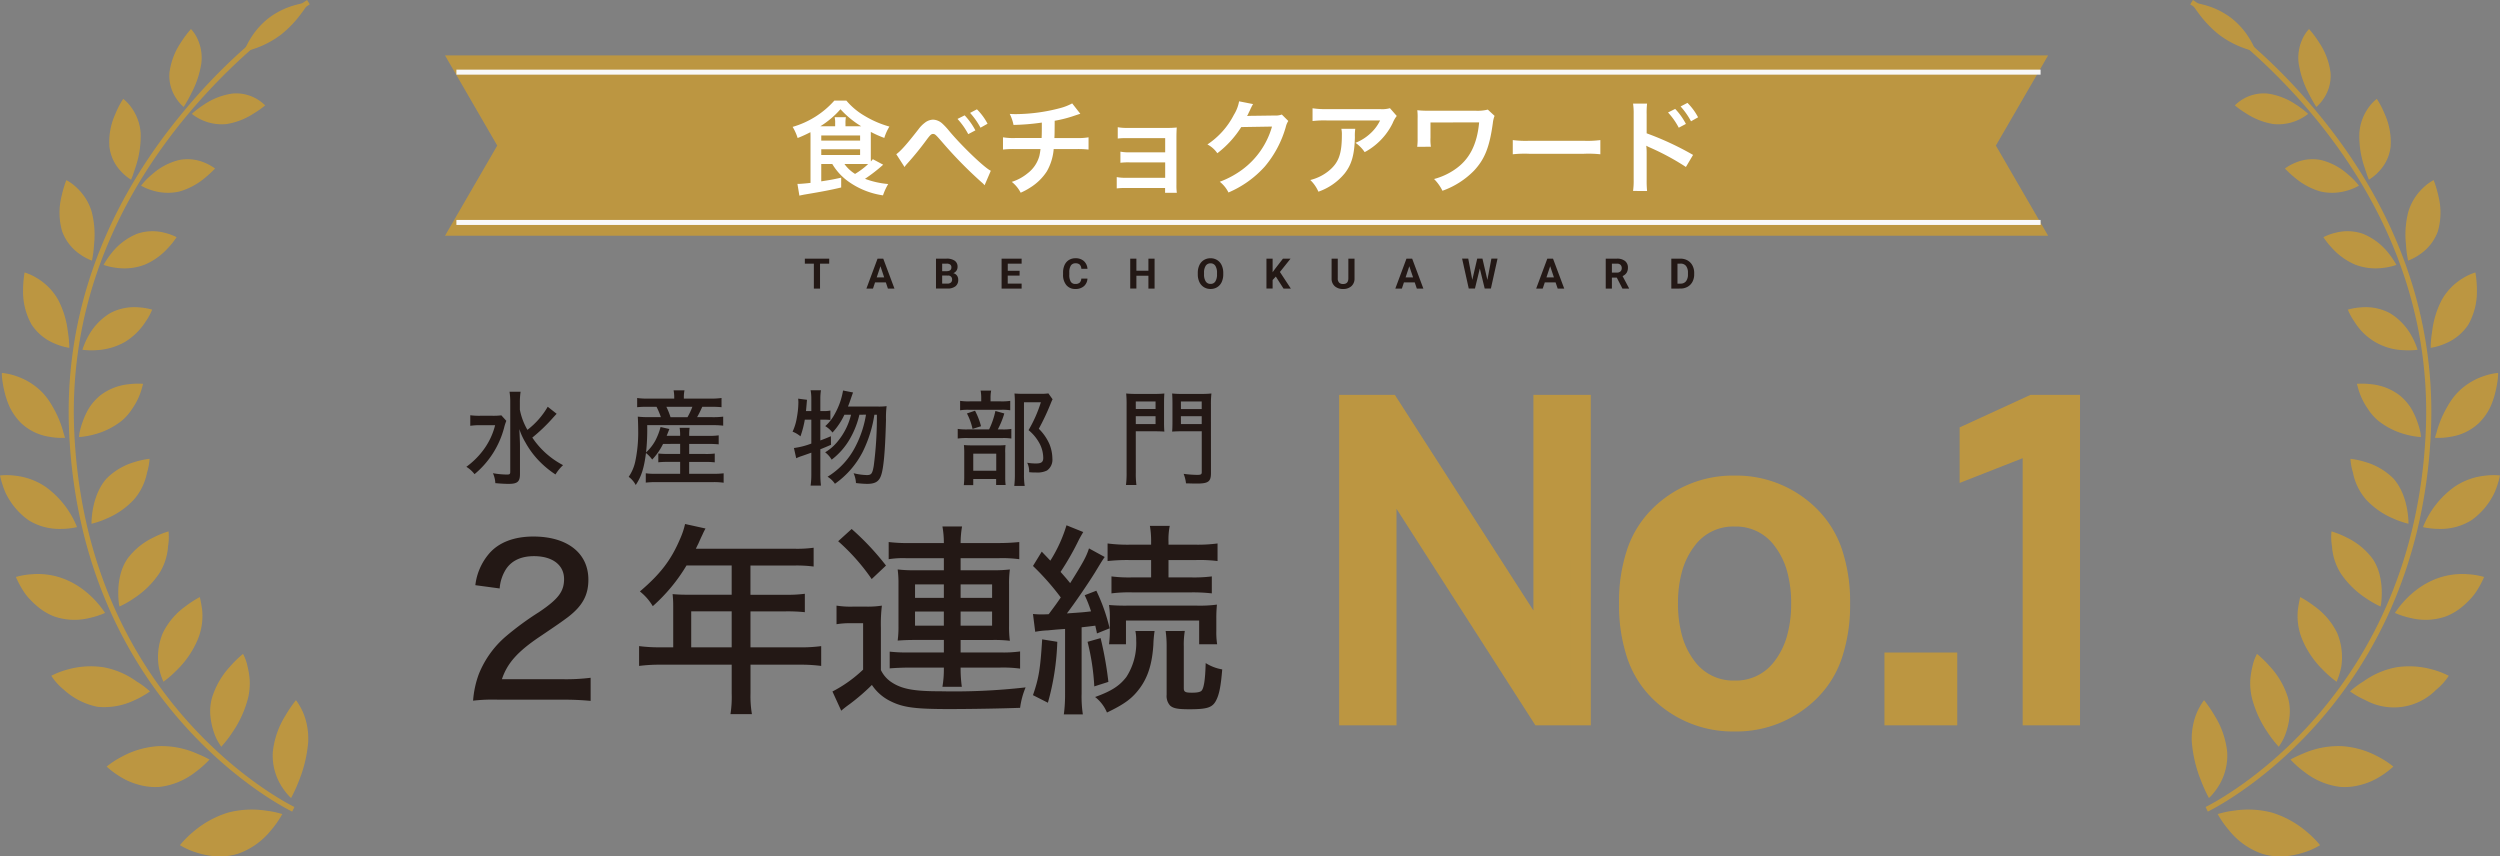
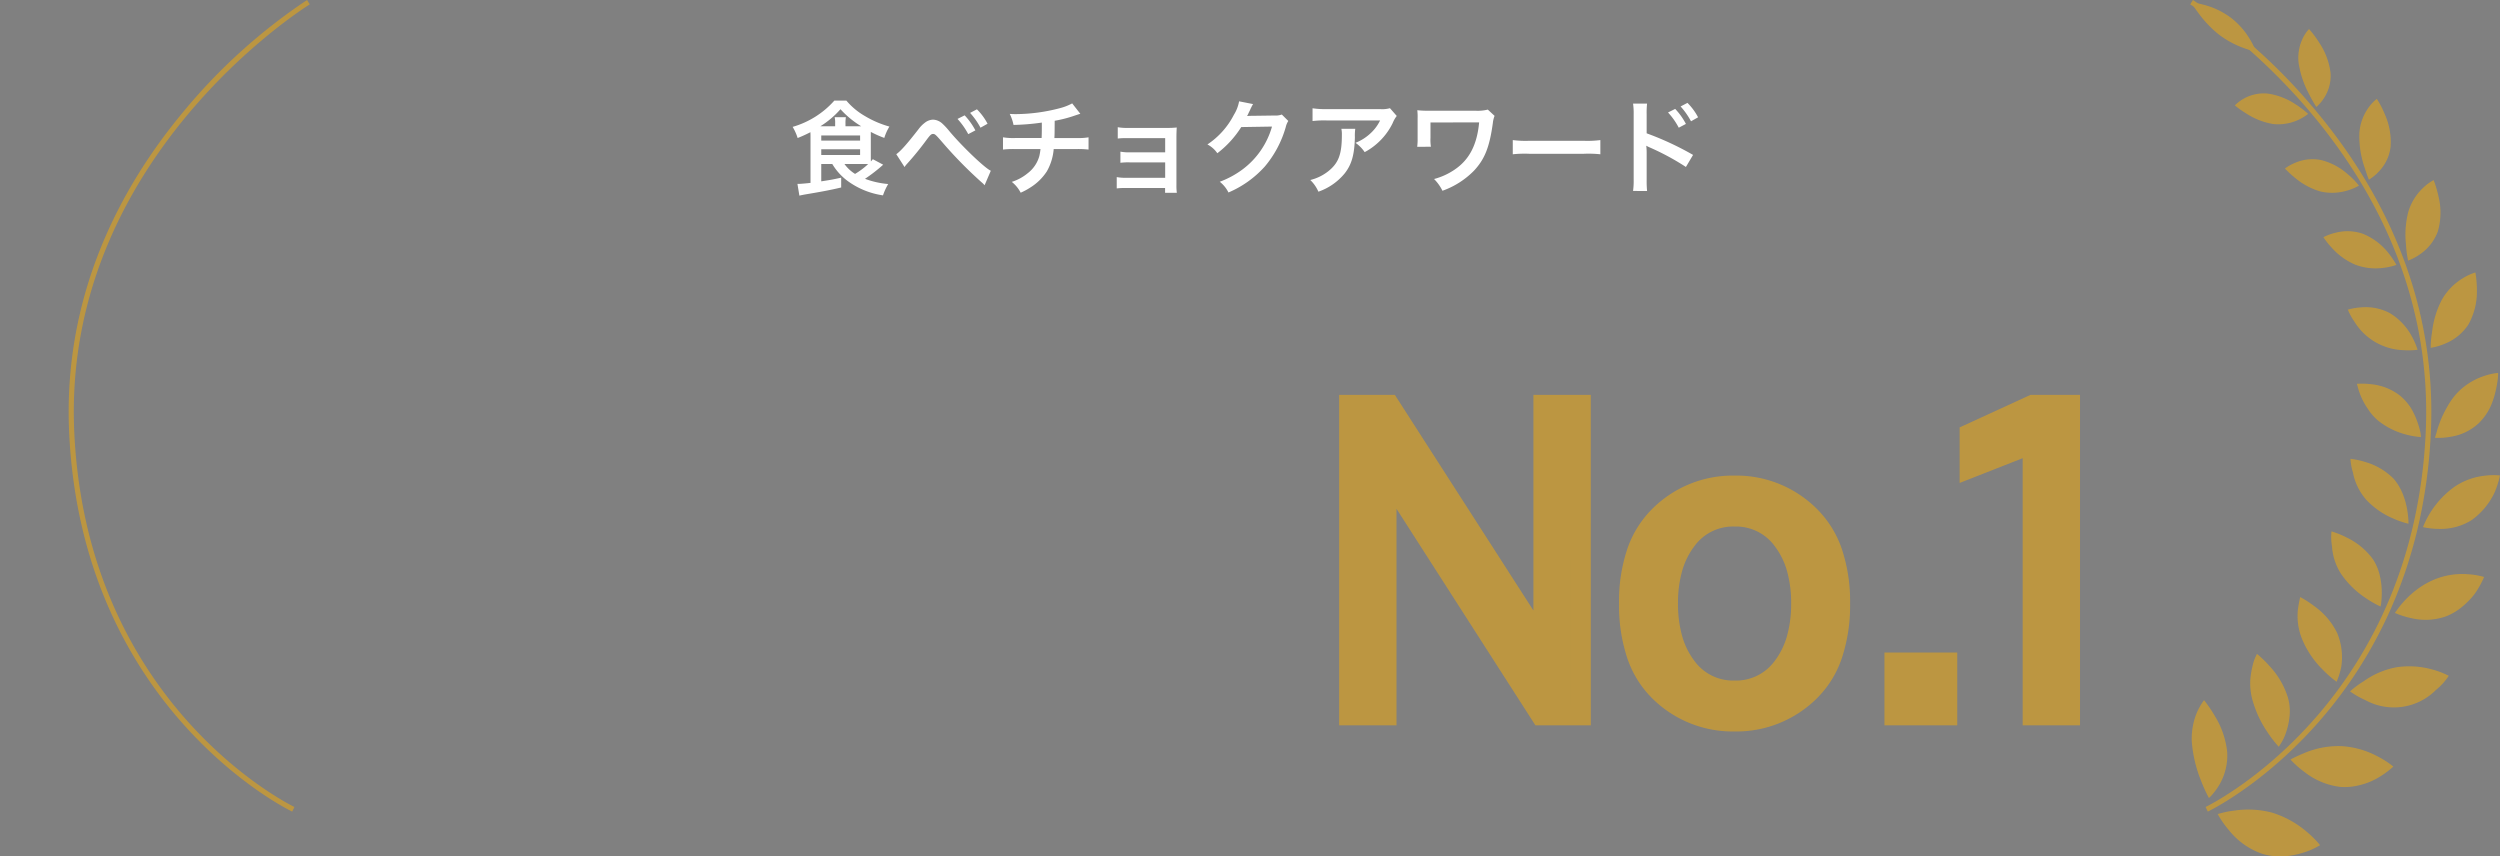
<svg xmlns="http://www.w3.org/2000/svg" width="499.032" height="170.944">
  <rect width="100%" height="100%" fill="#808080" stroke="none" />
  <g fill="#bc9641">
-     <path d="M35.917 168.701a19.8 19.8 0 012.7-2.7 19.427 19.427 0 016.923-3.8 18.722 18.722 0 017.459-.4 19.435 19.435 0 012.425.439l.928.25a19.506 19.506 0 01-2.253 3.24 14.661 14.661 0 01-6.595 4.686 12.48 12.48 0 01-4.279.524 16.033 16.033 0 01-3.725-.675 14.48 14.48 0 01-2.619-1.03c-.616-.312-.967-.534-.967-.534M59.077 139.757a26.09 26.09 0 00-2.143 3.149 17.058 17.058 0 00-2.479 7.215 11.574 11.574 0 001.665 6.7 13.573 13.573 0 001.359 1.839 5.545 5.545 0 00.626.63 30.231 30.231 0 001.625-3.584 26.283 26.283 0 001.786-7.564 13.52 13.52 0 00-.274-3.524 12.438 12.438 0 00-.842-2.621 13.415 13.415 0 00-1.323-2.24M21.289 153.018a18.041 18.041 0 013.051-1.986 17.508 17.508 0 017.245-2.09 17.489 17.489 0 017.191 1.259c.9.379 1.681.707 2.213.973s.828.449.828.449a19.9 19.9 0 01-2.817 2.5 14.358 14.358 0 01-7.129 2.953 12.125 12.125 0 01-4.1-.413 13.471 13.471 0 01-3.407-1.4 18.086 18.086 0 01-3.079-2.247M48.506 130.525a22.978 22.978 0 00-2.594 2.531 16.119 16.119 0 00-3.637 6.381 10.017 10.017 0 00-.254 3.683 14.107 14.107 0 00.691 3.1 9.858 9.858 0 00.969 2.088c.288.485.487.755.487.755a24.045 24.045 0 002.292-2.978 21.5 21.5 0 003.075-6.827 12.73 12.73 0 00.31-3.51 16.992 16.992 0 00-.431-2.729 9.511 9.511 0 00-.908-2.5M10.234 134.896a16.383 16.383 0 013.218-1.243 17.1 17.1 0 017.247-.455 16.353 16.353 0 016.553 2.816 16.95 16.95 0 012.686 2 18.047 18.047 0 01-3.117 1.77 13.886 13.886 0 01-7.328 1.307 13.964 13.964 0 01-6.732-3.4 11.96 11.96 0 01-2.523-2.8M39.882 119.181a20.976 20.976 0 00-2.9 1.881 14.148 14.148 0 00-4.5 5.34 12.564 12.564 0 00-.8 6.661 13.987 13.987 0 00.938 3.025 21.564 21.564 0 002.7-2.348 18.642 18.642 0 004.052-5.852 12.305 12.305 0 00.983-6.09 24.782 24.782 0 00-.473-2.617M3.174 115.168a14.906 14.906 0 013.23-.542 14.552 14.552 0 016.762 1.081 15.984 15.984 0 013.311 1.889 18.433 18.433 0 012.453 2.183 18.722 18.722 0 011.512 1.814c.332.473.54.753.54.753a16.477 16.477 0 01-3.247 1.04 12.345 12.345 0 01-6.984-.36 11.81 11.81 0 01-3.353-2.034 16.5 16.5 0 01-1.353-1.283 10.749 10.749 0 01-1.1-1.315 18.755 18.755 0 01-1.772-3.226M33.637 106.07a18.389 18.389 0 00-3.032 1.227 13.983 13.983 0 00-5.218 4.305 10.065 10.065 0 00-1.373 3.206 14.527 14.527 0 00-.4 3.069 17.03 17.03 0 00.087 2.3 4.581 4.581 0 00.151.89 19.346 19.346 0 002.946-1.683 17.88 17.88 0 004.95-4.861 11.539 11.539 0 001.375-3.049 11.884 11.884 0 00.306-1.4c.081-.451.085-.858.149-1.269a11.059 11.059 0 00.064-2.733M0 94.91a13.494 13.494 0 013.091.054 13.266 13.266 0 016.1 2.28 18.23 18.23 0 016.184 7.976 14.652 14.652 0 01-3.188.354 11.644 11.644 0 01-6.458-1.712 14.212 14.212 0 01-4.644-5.544A18.7 18.7 0 010 94.91M29.853 91.583a16.194 16.194 0 00-3.025.656 13 13 0 00-5.572 3.3c-3.117 3.522-2.988 9.011-2.988 9.011a17.419 17.419 0 003.059-1.057 15.829 15.829 0 005.421-3.789 11.568 11.568 0 002.6-5.354 12.443 12.443 0 00.507-2.763M.368 74.444a11.8 11.8 0 012.845.624 13.181 13.181 0 015.348 3.385 14.245 14.245 0 012.055 2.923 19.621 19.621 0 011.379 2.9 21.172 21.172 0 01.715 2.231c.183.554.266.89.266.89a13.655 13.655 0 01-3.049-.2 10.559 10.559 0 01-5.781-2.809 11.748 11.748 0 01-2.171-3.053 16.788 16.788 0 01-1.107-3.259 22.182 22.182 0 01-.453-2.589 10.331 10.331 0 01-.046-1.043M28.564 76.619a14.479 14.479 0 00-2.916.087 11.043 11.043 0 00-5.614 2.211 10.7 10.7 0 00-2.253 2.523 15.167 15.167 0 00-1.279 2.735 17.671 17.671 0 00-.628 2.178c-.081.552-.1.886-.1.886a15.111 15.111 0 002.984-.509 14.783 14.783 0 005.593-2.787 10.575 10.575 0 002.071-2.39 13.708 13.708 0 001.309-2.37 12.9 12.9 0 00.628-1.826l.205-.733M4.903 54.386a10.7 10.7 0 012.5 1.146 11.837 11.837 0 014.2 4.3 18.229 18.229 0 011.939 6.347 22.6 22.6 0 01.294 3.254 11.784 11.784 0 01-2.751-.785A10.119 10.119 0 016.3 64.774 13.365 13.365 0 014.606 58a21.671 21.671 0 01.3-3.611M30.369 61.806a12.614 12.614 0 00-2.682-.455 10.336 10.336 0 00-5.637 1.12 12.024 12.024 0 00-4.341 4.474 15.375 15.375 0 00-1.263 2.87 13.661 13.661 0 002.862.079 12.839 12.839 0 005.671-1.66 12.944 12.944 0 004.1-4.048 12.423 12.423 0 001.295-2.38M13.257 35.958a9.338 9.338 0 012.062 1.512 10.777 10.777 0 013 4.851 18.355 18.355 0 01.453 6.484 21.359 21.359 0 01-.419 3.22 10.4 10.4 0 01-2.371-1.262 9.431 9.431 0 01-3.586-4.609 13.492 13.492 0 01-.153-6.8 23.661 23.661 0 01.661-2.452 8.369 8.369 0 01.352-.948M35.252 47.345a10.973 10.973 0 00-2.4-.88 9.448 9.448 0 00-5.446.188 12.38 12.38 0 00-4.96 3.643 17.863 17.863 0 00-1.774 2.578 11.81 11.81 0 002.618.594 11.428 11.428 0 005.576-.626 13.2 13.2 0 004.662-3.329 15.39 15.39 0 001.273-1.524l.453-.642M24.594 19.736a8.2 8.2 0 011.639 1.73 9.873 9.873 0 011.841 5.042 19.011 19.011 0 01-.846 6.323c-.272.886-.538 1.645-.723 2.189-.215.544-.334.854-.334.854a9.194 9.194 0 01-1.941-1.589 8.58 8.58 0 01-2.388-4.968A13.472 13.472 0 0123 22.803a17.49 17.49 0 011.594-3.067M42.929 33.642a9.346 9.346 0 00-2.07-1.158 8.672 8.672 0 00-5.163-.532 12.639 12.639 0 00-5.354 2.866 13.747 13.747 0 00-1.613 1.553l-.58.681a10.176 10.176 0 002.306.975 10.429 10.429 0 005.338.205 13.739 13.739 0 005.048-2.672 22.475 22.475 0 002.088-1.917M38.12 5.797a7.209 7.209 0 011.238 1.822 8.937 8.937 0 01.832 5 18.864 18.864 0 01-1.963 5.938 27.041 27.041 0 01-1.567 2.793 8.006 8.006 0 01-1.518-1.762 8.074 8.074 0 01-1.321-5.04 13.931 13.931 0 012.261-6.029 20.543 20.543 0 012.038-2.721M52.929 21.04a8.19 8.19 0 00-6.547-2.364 13.469 13.469 0 00-5.6 2.161 18.818 18.818 0 00-2.491 1.895 9.639 9.639 0 006.976 2.026 14.037 14.037 0 005.31-2.06 20.824 20.824 0 002.352-1.657M61.616.527s-.532.9-1.46 2.139a22.252 22.252 0 01-3.975 4.178 18.587 18.587 0 01-5 2.735 17.337 17.337 0 01-2.451.713 13.146 13.146 0 011.146-2.382 15.262 15.262 0 013.933-4.438 15.7 15.7 0 015.3-2.511 12.423 12.423 0 012.507-.434" />
    <path d="M58.769 161.081s-.153-.072-.453-.228c-4.516-2.352-41.054-22.906-43.485-74.485-1.297-27.486 10.439-48.847 22.526-63.367a120.552 120.552 0 0116.778-16.51 100.594 100.594 0 015.582-4.207c.675-.469 1.2-.824 1.565-1.059s.548-.348.548-.35l-.538-.874a113.617 113.617 0 00-24.725 22.348C24.378 36.983 12.493 58.601 13.806 86.416c1.307 27.777 12.429 46.692 23.224 58.634s21.255 16.937 21.3 16.958z" />
  </g>
  <g fill="#bc9641">
    <path d="M463.114 168.701a19.8 19.8 0 00-2.7-2.7 19.428 19.428 0 00-6.923-3.8 18.722 18.722 0 00-7.459-.4 19.436 19.436 0 00-2.425.439l-.928.25a19.506 19.506 0 002.253 3.24 14.661 14.661 0 006.595 4.686 12.48 12.48 0 004.279.524 16.033 16.033 0 003.725-.675 14.479 14.479 0 002.614-1.023c.616-.312.967-.534.967-.534M439.955 139.757a26.091 26.091 0 012.143 3.149 17.059 17.059 0 012.479 7.215 11.574 11.574 0 01-1.665 6.7 13.571 13.571 0 01-1.359 1.839 5.542 5.542 0 01-.626.63 30.233 30.233 0 01-1.625-3.584 26.284 26.284 0 01-1.787-7.559 13.52 13.52 0 01.274-3.524 12.554 12.554 0 01.844-2.626 13.416 13.416 0 011.322-2.24M477.741 153.018a18.041 18.041 0 00-3.051-1.986 17.508 17.508 0 00-7.245-2.09 17.488 17.488 0 00-7.191 1.259c-.9.379-1.681.707-2.213.973s-.828.449-.828.449a19.906 19.906 0 002.817 2.5 14.358 14.358 0 007.131 2.953 12.124 12.124 0 004.1-.413 13.471 13.471 0 003.407-1.4 18.086 18.086 0 003.079-2.247M450.525 130.525a22.98 22.98 0 012.594 2.531 16.119 16.119 0 013.637 6.381 10.018 10.018 0 01.254 3.683 14.107 14.107 0 01-.691 3.1 9.969 9.969 0 01-.967 2.088c-.288.485-.489.755-.489.755a23.928 23.928 0 01-2.29-2.978 21.508 21.508 0 01-3.077-6.827 12.808 12.808 0 01-.31-3.51 17 17 0 01.431-2.729 9.513 9.513 0 01.908-2.5M488.798 134.896a16.383 16.383 0 00-3.216-1.24 17.1 17.1 0 00-7.247-.455 16.353 16.353 0 00-6.551 2.813 16.95 16.95 0 00-2.686 2 18.048 18.048 0 003.117 1.77 11.843 11.843 0 0014.06-2.088 11.959 11.959 0 002.523-2.8M459.15 119.181a20.975 20.975 0 012.9 1.881 14.148 14.148 0 014.5 5.34 12.564 12.564 0 01.8 6.661 13.986 13.986 0 01-.938 3.025 21.564 21.564 0 01-2.7-2.348 18.641 18.641 0 01-4.052-5.852 12.3 12.3 0 01-.983-6.09 24.78 24.78 0 01.473-2.618M495.858 115.168a14.906 14.906 0 00-3.23-.542 14.552 14.552 0 00-6.762 1.081 15.984 15.984 0 00-3.311 1.889 18.435 18.435 0 00-2.453 2.183 18.718 18.718 0 00-1.512 1.814 38.2 38.2 0 01-.54.753 16.477 16.477 0 003.246 1.037 12.345 12.345 0 006.984-.36 11.837 11.837 0 003.353-2.032 16.838 16.838 0 001.353-1.283 10.745 10.745 0 001.1-1.315 18.756 18.756 0 001.772-3.226M465.395 106.07a18.47 18.47 0 013.037 1.227 14 14 0 015.218 4.305 10.11 10.11 0 011.373 3.206 14.53 14.53 0 01.4 3.069 17.033 17.033 0 01-.087 2.3 4.585 4.585 0 01-.151.89 19.347 19.347 0 01-2.946-1.683 17.853 17.853 0 01-4.95-4.861 11.541 11.541 0 01-1.375-3.049 11.887 11.887 0 01-.306-1.4c-.081-.451-.085-.858-.149-1.269a11.057 11.057 0 01-.064-2.733M499.032 94.91a13.494 13.494 0 00-3.091.054 13.266 13.266 0 00-6.1 2.28 18.23 18.23 0 00-6.184 7.976 14.652 14.652 0 003.188.354 11.654 11.654 0 006.46-1.712 14.224 14.224 0 004.642-5.544 18.7 18.7 0 001.083-3.409M469.178 91.583a16.194 16.194 0 013.025.656 13 13 0 015.572 3.3c3.117 3.522 2.988 9.011 2.988 9.011a17.42 17.42 0 01-3.059-1.057 15.829 15.829 0 01-5.421-3.789 11.568 11.568 0 01-2.6-5.354 12.442 12.442 0 01-.507-2.763M498.659 74.444a11.8 11.8 0 00-2.845.624 13.181 13.181 0 00-5.348 3.385 14.246 14.246 0 00-2.054 2.922 19.62 19.62 0 00-1.379 2.9 21.176 21.176 0 00-.715 2.231c-.183.554-.266.89-.266.89a13.655 13.655 0 003.049-.2 10.559 10.559 0 005.781-2.809 11.747 11.747 0 002.177-3.052 16.79 16.79 0 001.1-3.259 22.18 22.18 0 00.453-2.586 10.34 10.34 0 00.046-1.043M470.467 76.619a14.479 14.479 0 012.916.087 11.043 11.043 0 015.614 2.211 10.7 10.7 0 012.253 2.523 15.166 15.166 0 011.279 2.735 17.678 17.678 0 01.628 2.183c.081.552.1.886.1.886a15.111 15.111 0 01-2.984-.509 14.783 14.783 0 01-5.592-2.791 10.574 10.574 0 01-2.069-2.391 13.7 13.7 0 01-1.309-2.37 12.652 12.652 0 01-.628-1.826l-.205-.733M494.126 54.386a10.7 10.7 0 00-2.5 1.146 11.837 11.837 0 00-4.2 4.3 18.229 18.229 0 00-1.941 6.345 22.6 22.6 0 00-.294 3.254 11.784 11.784 0 002.751-.785 10.119 10.119 0 004.785-3.874 13.366 13.366 0 001.694-6.774 21.414 21.414 0 00-.3-3.611M468.663 61.806a12.615 12.615 0 012.682-.455 10.336 10.336 0 015.636 1.116 12.024 12.024 0 014.342 4.479 15.374 15.374 0 011.263 2.87 13.661 13.661 0 01-2.861.079 11.926 11.926 0 01-9.767-5.707 12.423 12.423 0 01-1.295-2.38M485.776 35.958a9.338 9.338 0 00-2.062 1.512 10.758 10.758 0 00-2.994 4.851 18.312 18.312 0 00-.455 6.484 21.365 21.365 0 00.419 3.22 10.4 10.4 0 002.366-1.263 9.431 9.431 0 003.586-4.609 13.492 13.492 0 00.153-6.8 23.665 23.665 0 00-.661-2.449 8.367 8.367 0 00-.352-.948M463.779 47.345a10.978 10.978 0 012.4-.88 9.448 9.448 0 015.445.187 12.374 12.374 0 014.962 3.643 17.863 17.863 0 011.774 2.578 11.81 11.81 0 01-2.618.594 11.428 11.428 0 01-5.576-.626 13.208 13.208 0 01-4.664-3.329 15.331 15.331 0 01-1.271-1.524l-.453-.642M474.442 19.736a8.171 8.171 0 00-1.641 1.73 9.872 9.872 0 00-1.841 5.042 19.01 19.01 0 00.846 6.323c.272.886.54 1.645.725 2.189.213.544.332.854.332.854a9.23 9.23 0 001.943-1.589 8.579 8.579 0 002.386-4.968 13.472 13.472 0 00-1.158-6.514 17.573 17.573 0 00-1.592-3.067M456.103 33.642a9.346 9.346 0 012.07-1.158 8.672 8.672 0 015.163-.532 12.639 12.639 0 015.354 2.866 13.744 13.744 0 011.613 1.553l.58.681a10.176 10.176 0 01-2.306.975 10.429 10.429 0 01-5.338.205 13.739 13.739 0 01-5.048-2.672 22.479 22.479 0 01-2.088-1.917M460.912 5.797a7.181 7.181 0 00-1.24 1.824 8.954 8.954 0 00-.834 5 18.969 18.969 0 001.965 5.938 26.8 26.8 0 001.569 2.793 8.033 8.033 0 001.516-1.762 8.062 8.062 0 001.321-5.04 13.905 13.905 0 00-2.261-6.031 20.646 20.646 0 00-2.036-2.721M446.103 21.04a8.19 8.19 0 016.544-2.364 13.47 13.47 0 015.6 2.161 18.817 18.817 0 012.491 1.895 9.639 9.639 0 01-6.976 2.026 14.037 14.037 0 01-5.31-2.06 20.822 20.822 0 01-2.352-1.657M437.416.527s.532.9 1.46 2.139a22.252 22.252 0 003.975 4.178 18.588 18.588 0 005 2.735 17.336 17.336 0 002.451.713 13.088 13.088 0 00-1.148-2.382 15.221 15.221 0 00-3.931-4.438 15.7 15.7 0 00-5.3-2.511 12.423 12.423 0 00-2.509-.433" />
    <path d="M440.266 161.081s.153-.072.453-.228c4.513-2.356 41.054-22.906 43.484-74.486 1.294-27.485-10.437-48.846-22.528-63.366a120.664 120.664 0 00-16.779-16.51 100.594 100.594 0 00-5.582-4.207c-.675-.469-1.2-.824-1.565-1.059s-.548-.348-.548-.35l.539-.874a113.617 113.617 0 0124.726 22.348c12.189 14.634 24.074 36.251 22.761 64.067-1.307 27.777-12.429 46.692-23.224 58.634s-21.255 16.937-21.3 16.958z" />
  </g>
-   <path d="M109.333 81.191a15.633 15.633 0 01-4.051 4.609 12.784 12.784 0 01-1.509-4.009v-1.447a13.525 13.525 0 01.145-2.149h-2.211a13.352 13.352 0 01.145 2.149V94.17c0 .455-.124.558-.641.558a17.377 17.377 0 01-2.811-.269 5.578 5.578 0 01.475 1.984c.889.083 1.9.145 2.645.145 1.757 0 2.273-.434 2.273-1.943V89.21c0-.889-.021-1.426-.124-3.555a13.09 13.09 0 001.178 2.6 17.737 17.737 0 002.146 3.084 18.765 18.765 0 003.89 3.368 8.811 8.811 0 011.51-1.86 16.623 16.623 0 01-6.138-5.5 33.864 33.864 0 004.175-4.009c.434-.475.434-.475.682-.744zm-9.259 1.715a12.831 12.831 0 01-1.881.083h-2.191a13.632 13.632 0 01-2.129-.1v2.108a13.188 13.188 0 012.025-.124h2.935a13.945 13.945 0 01-2.542 5.208 15.737 15.737 0 01-3.2 3.1 6.164 6.164 0 011.633 1.467 17.953 17.953 0 005.911-9.3 10.238 10.238 0 01.434-1.343zm35.692 5.7v2h-2.459a14.327 14.327 0 01-1.9-.083v1.757a17.653 17.653 0 011.9-.083h2.459v2.377h-4.939a11.976 11.976 0 01-1.922-.1v1.86c.661-.062 1.24-.1 1.963-.1h11.594a13.95 13.95 0 011.984.124v-1.881a15.152 15.152 0 01-1.943.1h-4.939v-2.37h3.229a15.633 15.633 0 011.881.083v-1.757a13.776 13.776 0 01-1.881.084h-3.224v-2h3.865a17.672 17.672 0 012.025.083v-1.8a12.029 12.029 0 01-2 .1h-3.885v-.124a10.361 10.361 0 01.083-1.488h-1.994a8.808 8.808 0 01.1 1.509v.1h-2.687c.331-.827.331-.827.537-1.364l-1.757-.393a12.916 12.916 0 01-1.054 2.728 9.052 9.052 0 01-1.839 2.335 42.455 42.455 0 00.227-5.435h12.813a17.924 17.924 0 012.356.1v-1.8a16.8 16.8 0 01-2.356.1h-2.852c.393-.7.558-1.033 1.033-2.067h1.674a20.33 20.33 0 012.17.083v-1.839a15.38 15.38 0 01-2.273.124h-5.249v-.31a7.058 7.058 0 01.124-1.343h-2.17a7.557 7.557 0 01.124 1.343v.31h-5.229a13.824 13.824 0 01-2.17-.124v1.839a18.013 18.013 0 012.067-.083h1.8a14.8 14.8 0 01.868 2.067h-2.253a20.379 20.379 0 01-2.356-.1c.041.6.083 1.86.083 3a27.859 27.859 0 01-.6 6.014 8.6 8.6 0 01-1.3 3 4.748 4.748 0 011.406 1.635c1.137-1.715 1.653-3.348 2.046-6.386a6.265 6.265 0 011.24 1.3 12.184 12.184 0 002.17-3.121zm-1.922-5.332a14.363 14.363 0 00-.827-2.067h5.187a13.531 13.531 0 01-.971 2.067zm39.019-.5a21.075 21.075 0 01-2.087 6.324 15.061 15.061 0 01-5.583 6.064 4.773 4.773 0 011.47 1.405 17.561 17.561 0 005.518-6.324 24.982 24.982 0 002.356-7.461h.5a74.228 74.228 0 01-.62 10.168c-.269 1.591-.475 1.881-1.385 1.881a12.321 12.321 0 01-2.645-.372 5.482 5.482 0 01.475 1.963 21.829 21.829 0 002.211.165c1.529 0 2.294-.413 2.728-1.488.558-1.343.889-4.857 1.054-11.3a19.069 19.069 0 01.124-2.728 11.789 11.789 0 01-1.736.083h-5.973c.165-.434.289-.723.413-1.116.455-1.323.455-1.323.6-1.695l-2-.393a14.333 14.333 0 01-1.715 4.795 8.583 8.583 0 01-1.839 2.315 5.172 5.172 0 011.447 1.281 13.872 13.872 0 002.377-3.555h1.323a13.225 13.225 0 01-2.687 5.353 9.45 9.45 0 01-2.48 2.149 4.934 4.934 0 011.3 1.467 13.906 13.906 0 003.7-4.257 17.648 17.648 0 001.839-4.712zm-10.912.992v4.774a15.014 15.014 0 01-3.472.889l.455 2.046a7.725 7.725 0 011.075-.434c.434-.145 1.075-.372 1.943-.682v4.3a15.2 15.2 0 01-.145 2.273h2.067a20.118 20.118 0 01-.124-2.273v-4.981c.785-.31 1.075-.434 2.129-.889l-.021-1.715c-.951.413-1.24.517-2.108.847v-4.154h.682c.537 0 .806.021 1.323.062v-1.881a5.366 5.366 0 01-1.323.1h-.682v-2.431a10.415 10.415 0 01.124-1.715h-2.067a9 9 0 01.145 1.715v2.439h-1.075c.041-.207.1-.971.207-2.253l-1.757-.227c.021.331.041.475.041.765a17.332 17.332 0 01-.289 2.914 10.827 10.827 0 01-.868 2.914 5.444 5.444 0 011.571.93 19.662 19.662 0 00.868-3.327zm35.775-3.649v-.661a7.41 7.41 0 01.124-1.488h-2.108a7.41 7.41 0 01.124 1.488v.661h-2.273a11.34 11.34 0 01-1.943-.1v1.881a9.809 9.809 0 011.757-.1h6.448a9.627 9.627 0 011.8.1v-1.881a11.236 11.236 0 01-1.9.1zm1.447 5.6a17.208 17.208 0 001.3-3.183l-1.777-.5a16.144 16.144 0 01-1.26 3.683h-4.216a12.6 12.6 0 01-2.046-.1v1.922a12.787 12.787 0 012.025-.1h6.924a10.094 10.094 0 011.757.1v-1.922a9.865 9.865 0 01-1.839.1zm-6.159-3.183a11.829 11.829 0 011.116 3.083l1.695-.537a14.287 14.287 0 00-1.2-3.1zm1.26 13.083h4.567v1.2h1.9a10.557 10.557 0 01-.083-1.55v-4.815a9.87 9.87 0 01.062-1.612 11 11 0 01-1.488.062h-5.187a16.158 16.158 0 01-1.633-.062 16.357 16.357 0 01.062 1.715v4.381a15.147 15.147 0 01-.083 1.9h1.881zm0-5.063h4.588v3.41h-4.588zm15-12.028a10.258 10.258 0 01-1.612.083h-3.488a19.77 19.77 0 01-1.674-.062 17.317 17.317 0 01.083 1.777v14.343a18.487 18.487 0 01-.124 2.335h2.087a13.87 13.87 0 01-.145-2.377V80.302h3.369a26.253 26.253 0 01-2.459 5.559 8.765 8.765 0 012.273 2.811 6.3 6.3 0 01.661 2.728c0 .827-.372 1.116-1.447 1.116a10.588 10.588 0 01-1.757-.145 3.961 3.961 0 01.393 1.881 10.509 10.509 0 001.364.062 4.333 4.333 0 002.195-.397 2.614 2.614 0 001.075-2.377 7.915 7.915 0 00-.579-2.873 9.853 9.853 0 00-2.129-3.079 47.293 47.293 0 002.356-5c.186-.455.248-.6.393-.889zm17.443 7.564h3.72q1.178 0 1.984.062a21.044 21.044 0 01-.062-1.881v-3.782c0-.806.021-1.385.062-1.943a17.907 17.907 0 01-2.108.083h-3.364a18.488 18.488 0 01-2.149-.083 22.913 22.913 0 01.083 2.315v13.5a18.184 18.184 0 01-.125 2.456h2.087a17.163 17.163 0 01-.124-2.459zm0-5.952h3.947v1.509h-3.943zm0 2.935h3.947v1.571h-3.943zm15-2.232a18.245 18.245 0 01.1-2.294 19.13 19.13 0 01-2.17.083h-3.564a17.683 17.683 0 01-2.108-.083c.041.661.062 1.219.062 1.943v3.782c0 .827-.021 1.385-.062 1.881a24.49 24.49 0 011.984-.062h3.927v8.163c0 .434-.165.537-.93.537a21.781 21.781 0 01-2.687-.207 7.32 7.32 0 01.475 1.9c.951.021 1.467.041 2.149.041 2.315 0 2.831-.393 2.831-2.108zm-5.993-.7h4.154v1.509h-4.146zm0 2.935h4.154v1.571h-4.146zM112.184 139.66c2.367 0 3.917.082 5.712.245v-4.611a39.864 39.864 0 01-5.549.286h-12.159c1.061-3.183 3.1-5.508 7.671-8.569 3.631-2.448 4.2-2.856 5.468-3.795 2.938-2.244 4.121-4.407 4.121-7.508 0-5.3-4.2-8.609-10.976-8.609-3.876 0-6.936 1.183-8.854 3.427a11.783 11.783 0 00-2.734 6.284l4.856.653a8.284 8.284 0 011.306-3.917c1.142-1.673 3.019-2.53 5.549-2.53 3.672 0 6 1.755 6 4.57 0 2.489-1.142 4-5.019 6.61a58.2 58.2 0 00-6.531 4.778 19.432 19.432 0 00-5.468 7.589 19.268 19.268 0 00-1.142 5.3 34.24 34.24 0 014.978-.2zm22.2-10.446h-2.489a31.361 31.361 0 01-4.325-.245v3.958a32.2 32.2 0 014.325-.245h14.159v5.712a22.077 22.077 0 01-.245 4.162h4.286a21.471 21.471 0 01-.286-4.121v-5.753h9.786a31.776 31.776 0 014.325.245v-3.953a30.55 30.55 0 01-4.325.245h-9.79v-7.181h6.977a33.907 33.907 0 013.876.163v-3.677a26.273 26.273 0 01-3.958.2h-6.9v-5.835h8.695a26.011 26.011 0 013.917.2v-3.754a25.039 25.039 0 01-3.917.2H138.91c.082-.2.245-.53.49-1.02.49-1.1.49-1.1.857-1.877.2-.449.245-.53.571-1.142l-4.08-.9a15.257 15.257 0 01-.979 2.938c-1.8 4.244-3.917 7.018-8.038 10.527a10.665 10.665 0 012.571 2.938 34.33 34.33 0 006.732-8.12h9.017v5.835h-8.936c-1.061 0-1.959-.041-2.856-.122a21.3 21.3 0 01.122 2.367zm3.591 0v-7.181h8.079v7.181zm50.432-17.79v2.407h-5.916a25.855 25.855 0 01-3.305-.163 20.51 20.51 0 01.163 2.815v8.528a20.354 20.354 0 01-.163 2.856 43.24 43.24 0 013.346-.122h5.876v2.489h-6.732a30.871 30.871 0 01-4.081-.16v3.346c.9-.082 2.571-.163 4.08-.163h6.732v.245a20.97 20.97 0 01-.286 3.591h3.874a25.83 25.83 0 01-.245-3.631v-.2h7.753a25.733 25.733 0 014.121.2v-3.427a24.536 24.536 0 01-4.08.2h-7.793v-2.489h6.528a26.268 26.268 0 013.305.163 19.982 19.982 0 01-.163-2.856v-8.405a21.064 21.064 0 01.163-2.979 26.268 26.268 0 01-3.305.163h-6.528v-2.408h7.589a25.109 25.109 0 014.121.2v-3.427a40.936 40.936 0 01-4.488.2h-7.222a19.952 19.952 0 01.286-3.305h-3.917a18.443 18.443 0 01.286 3.305h-6.528a31.971 31.971 0 01-4.488-.2v3.427a18.212 18.212 0 013.55-.2zm0 5.223v2.693h-5.753v-2.693zm3.346 0h6.284v2.693h-6.284zm-3.349 5.427v2.815h-5.753v-2.815zm3.346 0h6.284v2.815h-6.284zm-24.441-14.037a41.019 41.019 0 016.692 7.549l2.856-2.693a52.184 52.184 0 00-6.855-7.3zm-.326 16.566a15.678 15.678 0 012.856-.2h2.448v9.262a26.347 26.347 0 01-6.12 4.366l1.755 3.835a20.48 20.48 0 011.673-1.309 41.307 41.307 0 004.448-3.835 9.386 9.386 0 003.509 3.142c2.611 1.346 4.937 1.673 11.874 1.673 4.815 0 10.813-.122 14.2-.245a15.6 15.6 0 011.1-4.08 126.658 126.658 0 01-17.015.775c-5.386 0-7.793-.449-9.915-1.918a5.988 5.988 0 01-1.959-2.326v-8.446a30.678 30.678 0 01.2-4.407 18.554 18.554 0 01-3.1.2h-2.693a18.248 18.248 0 01-3.264-.2zm39.66 1.51a16.875 16.875 0 012.611-.286c.286-.041.857-.082 1.673-.163l1.673-.122v12.894a29.629 29.629 0 01-.245 4.162h3.795a23.946 23.946 0 01-.245-4.162v-13.22c1.469-.163 1.469-.163 2.734-.326.122.612.2.816.326 1.551l2.53-1.02a36.582 36.582 0 00-2.652-7.508l-2.326.9a23.719 23.719 0 011.265 3.223c-1.347.163-1.714.2-4.815.408 1.673-2.2 4.2-5.916 5.549-8.079 1.51-2.489 1.51-2.489 2-3.183l-3.142-1.716c-.53 1.673-1.224 2.9-3.754 6.936-.694-.857-1.02-1.224-1.918-2.244a54.7 54.7 0 003.713-6.528c.408-.734.571-1.02.816-1.428l-3.345-1.347a28.59 28.59 0 01-3.224 7.059c-.734-.775-.816-.857-1.714-1.8l-1.753 2.86a51.083 51.083 0 015.549 6.284c-.938 1.387-1.142 1.632-2.407 3.346-.9.041-1.1.041-1.51.041-.694 0-1.02-.041-1.632-.082zm23.135-14.322v3.468h-3.794a27.678 27.678 0 01-4.121-.2v3.387a28.081 28.081 0 014.08-.2h11.873a33.906 33.906 0 014.08.2v-3.387a28.7 28.7 0 01-4.121.2h-4.528v-3.468h5.508a29.129 29.129 0 014.284.2v-3.509a30.005 30.005 0 01-4.366.245h-5.426v-.571a14.179 14.179 0 01.248-3.182h-3.962a17.54 17.54 0 01.245 3.142v.612h-4.325a30.79 30.79 0 01-4.366-.245v3.509a36.591 36.591 0 014.325-.2zm-21.748 15.832c-.367 5.876-.653 7.712-1.836 11.139l2.979 1.512a50.467 50.467 0 001.877-12.162zm9.058.49a46.05 46.05 0 011.346 8.9l2.815-.9a71.442 71.442 0 00-1.554-8.739zm7.671.49v-4.733h14.608v4.733h3.591a15.426 15.426 0 01-.163-2.693v-2.407a26.921 26.921 0 01.122-2.815 25.78 25.78 0 01-4.08.2h-13.669a36.31 36.31 0 01-3.795-.122 15.819 15.819 0 01.163 2.815v2.163a20.354 20.354 0 01-.163 2.856zm7.916-2.652a21.025 21.025 0 01.2 3.1v9.67a2.816 2.816 0 00.694 2.122c.653.571 1.551.734 3.835.734 3.55 0 4.611-.326 5.345-1.755.612-1.183.938-2.734 1.224-6.2a8.928 8.928 0 01-3.305-1.265c-.082 3.346-.367 5.019-.816 5.508-.245.286-.938.408-1.918.408-1.346 0-1.632-.163-1.632-.9v-8.324a16.59 16.59 0 01.2-3.1zm-6.039 0a8.539 8.539 0 01.163 1.836 12.46 12.46 0 01-1.959 7.345c-1.387 1.8-2.979 2.815-6.243 4a7.62 7.62 0 012.367 3.1c3.55-1.714 5.06-2.815 6.61-4.937 1.591-2.2 2.407-4.815 2.652-8.569a23.359 23.359 0 01.245-2.775z" fill="#231815" />
  <path d="M276.756 142.789h-7.449V80.82h8.027l28.32 44.054 2.569 4.881-.128-4.881V80.82h7.449v61.969h-7.963l-28.385-44.247-2.569-5.009.128 5.009zm69.485 1.22a20.751 20.751 0 01-14.9-5.908q-6.165-5.908-6.165-17.66 0-11.624 6.165-17.564a20.691 20.691 0 0114.9-5.94 20.692 20.692 0 0114.9 5.94q6.165 5.94 6.165 17.564 0 11.752-6.165 17.66a20.751 20.751 0 01-14.901 5.91zm0-6.165a11.526 11.526 0 009.665-4.784q3.628-4.784 3.628-12.619 0-7.77-3.628-12.555a11.526 11.526 0 00-9.665-4.784 11.526 11.526 0 00-9.666 4.787q-3.628 4.784-3.628 12.555 0 7.835 3.628 12.619a11.526 11.526 0 009.665 4.783zm42.449 4.945h-10.533v-10.53h10.533zm17.062 0V88.526l-12.588 4.945v-6.872l12.587-5.78h7.449v61.97z" fill="#bc9641" />
  <path d="M346.24 146.011a22.78 22.78 0 01-16.283-6.464 20.488 20.488 0 01-5.127-8.158 33.338 33.338 0 01-1.653-10.95 32.9 32.9 0 011.654-10.865 20.647 20.647 0 015.123-8.139 22.719 22.719 0 0116.286-6.5 22.72 22.72 0 0116.286 6.5 20.646 20.646 0 015.123 8.139 32.9 32.9 0 011.654 10.865 33.338 33.338 0 01-1.652 10.95 20.488 20.488 0 01-5.128 8.154 22.78 22.78 0 01-16.283 6.468zm0-47.072a19.762 19.762 0 00-7.35 1.342 19.059 19.059 0 00-6.16 4.038 16.687 16.687 0 00-4.124 6.583 28.951 28.951 0 00-1.428 9.54 29.389 29.389 0 001.429 9.632 16.531 16.531 0 004.119 6.584 19.07 19.07 0 006.164 4.017 19.867 19.867 0 007.354 1.336 19.867 19.867 0 007.346-1.336 19.07 19.07 0 006.161-4.016 16.531 16.531 0 004.119-6.584 29.389 29.389 0 001.43-9.632 28.951 28.951 0 00-1.428-9.54 16.688 16.688 0 00-4.124-6.583 19.059 19.059 0 00-6.16-4.038 19.762 19.762 0 00-7.348-1.344zm68.96 45.85h-11.449v-53.33l-12.587 4.946V85.317l14.15-6.5h9.886zm-7.449-4h3.449V82.82h-5.01l-11.026 5.062v2.654l12.587-4.947zm-17.061 4h-14.533v-14.53h14.533zm-10.532-4h6.532v-6.53h-6.532zm-62.613 4H306.49l-27.732-43.229v43.229h-11.449V78.818h11.119l27.662 43.042V78.82h11.449zm-8.87-4h4.87V82.82h-3.455v42.028l.128 4.854-3.769.984-2.528-4.8-27.683-43.062h-4.935v57.965h3.449v-42.22l-.128-4.983 3.779-.964 2.525 4.923zm37.567-.945a13.484 13.484 0 01-11.258-5.576c-2.677-3.53-4.035-8.182-4.035-13.828 0-5.6 1.357-10.233 4.035-13.763a13.484 13.484 0 0111.256-5.574 13.484 13.484 0 0111.259 5.576c2.677 3.53 4.035 8.161 4.035 13.763 0 5.645-1.357 10.3-4.035 13.828a13.484 13.484 0 01-11.259 5.576zm0-34.742a9.546 9.546 0 00-8.071 3.993 14.837 14.837 0 00-2.393 4.878 23.406 23.406 0 00-.828 6.469 23.709 23.709 0 00.829 6.519 14.817 14.817 0 002.393 4.891 9.546 9.546 0 008.071 3.993 9.546 9.546 0 008.071-3.993 14.817 14.817 0 002.393-4.891 23.708 23.708 0 00.829-6.519 23.407 23.407 0 00-.828-6.469 14.837 14.837 0 00-2.393-4.878 9.546 9.546 0 00-8.075-3.992z" fill="#bc9641" />
  <g>
-     <path d="M408.83 47.058h-320l10.427-18-10.427-18h320l-10.428 18 10.428 18z" fill="#bc9641" />
-     <path d="M407.327 14.901H91.104v-1h316.223zM407.327 44.903H91.104v-1h316.223z" fill="#f8f8f8" />
    <path d="M166.135 32.735a11.48 11.48 0 002.979 3.325 15.726 15.726 0 007.141 2.938 12.065 12.065 0 011.04-2.265 17.22 17.22 0 01-4.631-1.04 31.911 31.911 0 003.631-2.815l-2.061-1.1c-.184.2-.224.265-.388.449-.02-.326-.02-.51-.02-.918v-4.978a20.837 20.837 0 002.693 1.2 9.634 9.634 0 011.02-2.265 19.916 19.916 0 01-4.958-2.142 13.711 13.711 0 01-3.631-3.04h-2.407a17.65 17.65 0 01-8.324 5.243 9.99 9.99 0 011 2.224 27.608 27.608 0 002.55-1.163c.02.53.02.673.02.918v9.2c-.816.1-2.04.2-2.305.2h-.306l.388 2.346c.408-.1.673-.143.938-.2 3.652-.612 5.243-.918 7.406-1.428v-1.959c-1.857.408-2.02.428-3.978.734v-3.468zm5.916 0c.449 0 .8 0 1.244.02a15.587 15.587 0 01-2.611 1.959 7.324 7.324 0 01-2.122-1.979zm-8.3-7.528a17.992 17.992 0 004.019-3.407 18.482 18.482 0 004.142 3.407h-3.143v-.595a6.636 6.636 0 01.082-1.224h-2.244a4.864 4.864 0 01.1 1.224v.592zm.184 1.836h7.753v1.02h-7.753zm0 2.754h7.753v1.142h-7.753zm16.627 3.55a3.2 3.2 0 01.428-.571 59.689 59.689 0 004.019-4.937c.694-.918.9-1.1 1.224-1.1.388 0 .51.1 1.775 1.551a84.44 84.44 0 007.936 8.1 3.987 3.987 0 01.592.592l1.244-2.9c-1.183-.51-5.794-4.917-8.324-7.957a13.621 13.621 0 00-1.367-1.469 2.891 2.891 0 00-1.836-.775 2.807 2.807 0 00-1.632.612 6.25 6.25 0 00-1.265 1.285c-2.346 3.019-3.591 4.407-4.448 5zm10.568-9.609a14.48 14.48 0 012.142 3.04l1.428-.755a13.883 13.883 0 00-2.142-3zm6 .959a11.8 11.8 0 00-2.122-2.877l-1.367.714a15.032 15.032 0 012.081 2.958zm16.892-4.06a10.729 10.729 0 01-2.469.959 35.218 35.218 0 01-8.732 1.183c-.306 0-.632 0-1.265-.041a8.562 8.562 0 01.755 2.2 45.652 45.652 0 005.651-.469c0 1.428 0 2.224-.041 3.081h-5.223a12.647 12.647 0 01-2.489-.143v2.448a18.641 18.641 0 012.448-.1h5.039a11.738 11.738 0 01-.224 1.367 6.511 6.511 0 01-2.346 3.468 9.408 9.408 0 01-3.162 1.714 6.609 6.609 0 011.775 2.163 12.721 12.721 0 001.9-1.02 10.55 10.55 0 003.325-3.244 10.7 10.7 0 001.367-4.448h4.509a18.641 18.641 0 012.448.1v-2.443a12.647 12.647 0 01-2.489.143h-4.33c.041-.694.041-.694.061-3.448a25.233 25.233 0 003.407-.836c1.469-.49 1.469-.49 1.714-.551zm18.545 16.892v.959h2.346a10.2 10.2 0 01-.082-1.551v-9.344c0-.9.02-1.408.061-2.142a17.825 17.825 0 01-1.9.082h-8.038a9.3 9.3 0 01-1.836-.143v2.265a13.255 13.255 0 011.836-.082h7.63v2.839h-7.1a9.169 9.169 0 01-1.836-.143v2.224a12.881 12.881 0 011.836-.082h7.1v3.081h-7.834a9.3 9.3 0 01-1.836-.143v2.263a12.881 12.881 0 011.836-.082zm23.3-14.669a3.614 3.614 0 01-1.489.2l-4.468.061c-.388 0-.714.02-.979.041a4.811 4.811 0 00.326-.653l.265-.53a4.117 4.117 0 01.265-.571 4.172 4.172 0 01.347-.632l-2.795-.551a7.614 7.614 0 01-1.04 2.693 15.694 15.694 0 01-5.284 5.916 5.42 5.42 0 011.979 1.755 19.969 19.969 0 004.774-5.223l6.141-.1a16.156 16.156 0 01-5.957 8.609 18.373 18.373 0 01-4.468 2.407 6.286 6.286 0 011.734 2.142 20.61 20.61 0 007.251-5.179 21.161 21.161 0 004.182-7.875 3.838 3.838 0 01.51-1.224zm21.585-1.265a5.616 5.616 0 01-1.979.184h-10.65a16.265 16.265 0 01-2.822-.167v2.55a19.61 19.61 0 012.775-.122h10.711a8.46 8.46 0 01-1.938 2.591 9.461 9.461 0 01-2.98 1.881 6.9 6.9 0 011.836 1.857 12.761 12.761 0 002.448-1.693 12.947 12.947 0 003.142-4.1 5.67 5.67 0 01.816-1.428zm-9.698 4.117a5.166 5.166 0 01.1 1.224c0 3.856-.653 5.61-2.734 7.263a9.407 9.407 0 01-3.57 1.734 7.2 7.2 0 011.619 2.331 11.788 11.788 0 005.264-3.672c1.387-1.775 1.938-3.733 2.02-7.222a9.366 9.366 0 01.076-1.658zm29.235-3.835a8.514 8.514 0 01-2.509.224h-9.874a16.7 16.7 0 01-1.693-.1 12.35 12.35 0 01.061 1.653v3.9a12.287 12.287 0 01-.082 1.755l2.734-.02a9.392 9.392 0 01-.082-1.8v-3.04l9.711-.02c-.408 4.427-1.938 7.426-4.856 9.405a13.325 13.325 0 01-4.141 1.9 8.769 8.769 0 011.673 2.346 16.582 16.582 0 006.324-4.039c2.122-2.285 3.081-4.692 3.733-9.466a5.571 5.571 0 01.347-1.449zm4.98 8.92a22.4 22.4 0 013.325-.1h10.832a22.4 22.4 0 013.325.1v-2.836a20.035 20.035 0 01-3.305.143h-10.877a20.035 20.035 0 01-3.3-.143zm26.808 7.324a20.932 20.932 0 01-.082-2.265V30.47a11.654 11.654 0 00-.082-1.387 6.592 6.592 0 00.694.347 49.545 49.545 0 017.222 3.9l1.428-2.407a59.341 59.341 0 00-9.263-4.311v-3.795a16.908 16.908 0 01.082-2.142h-2.796a13.371 13.371 0 01.122 2.081v13.077a14.879 14.879 0 01-.122 2.285zm4.182-15.668a13.77 13.77 0 012.142 3.04l1.428-.755a13.221 13.221 0 00-2.142-3zm6 .959a11.8 11.8 0 00-2.122-2.877l-1.367.714a15.032 15.032 0 012.078 2.963z" fill="#fff" />
  </g>
-   <path d="M165.518 52.629h-1.829v4.976h-1.231v-4.976h-1.8v-1h4.865zm11.309 3.745h-2.158l-.41 1.231h-1.312l2.223-5.972h1.14l2.236 5.972h-1.309zm-1.825-1h1.493l-.748-2.234zm11.835 2.227v-5.972h2.092a2.747 2.747 0 011.649.416 1.424 1.424 0 01.562 1.22 1.349 1.349 0 01-.226.773 1.3 1.3 0 01-.628.49 1.261 1.261 0 01.724.464 1.37 1.37 0 01.265.853 1.576 1.576 0 01-.55 1.3 2.474 2.474 0 01-1.567.451zm1.231-2.6v1.612h1.054a1.017 1.017 0 00.679-.207.71.71 0 00.246-.566.75.75 0 00-.849-.833zm0-.87h.911q.931-.016.931-.742a.686.686 0 00-.236-.585 1.241 1.241 0 00-.744-.178h-.861zm15.452.882h-2.363v1.6h2.773v.989h-4V51.63h4v1h-2.765v1.423h2.363zm13.549.6a2.113 2.113 0 01-.712 1.518 2.5 2.5 0 01-1.692.554 2.247 2.247 0 01-1.807-.773 3.17 3.17 0 01-.658-2.123v-.365a3.58 3.58 0 01.3-1.518 2.275 2.275 0 01.868-1.007 2.43 2.43 0 011.311-.351 2.435 2.435 0 011.665.554 2.271 2.271 0 01.73 1.555h-1.227a1.247 1.247 0 00-.322-.839 1.192 1.192 0 00-.843-.26 1.046 1.046 0 00-.921.441 2.471 2.471 0 00-.314 1.369v.451a2.645 2.645 0 00.293 1.415 1.026 1.026 0 00.925.447 1.215 1.215 0 00.851-.26 1.176 1.176 0 00.322-.806zm13.4 1.989h-1.231V55.04h-2.4v2.56h-1.231v-5.972h1.231v2.42h2.4v-2.42h1.231zm13.709-2.851a3.605 3.605 0 01-.312 1.546 2.348 2.348 0 01-.892 1.025 2.468 2.468 0 01-1.331.361 2.485 2.485 0 01-1.325-.357 2.371 2.371 0 01-.9-1.019 3.5 3.5 0 01-.324-1.524v-.3a3.586 3.586 0 01.312-1.543 2.367 2.367 0 01.9-1.03 2.471 2.471 0 011.327-.359 2.471 2.471 0 011.327.359 2.367 2.367 0 01.9 1.03 3.576 3.576 0 01.318 1.548zm-1.247-.271a2.513 2.513 0 00-.336-1.427 1.1 1.1 0 00-.96-.488 1.1 1.1 0 00-.956.482 2.485 2.485 0 00-.34 1.413v.291a2.545 2.545 0 00.336 1.419 1.093 1.093 0 00.968.5 1.083 1.083 0 00.952-.486 2.53 2.53 0 00.336-1.417zm11.74.726l-.64.689v1.706H252.8v-5.972h1.231v2.711l.541-.742 1.522-1.965h1.514l-2.121 2.654 2.182 3.318h-1.464zm15.711-3.577v3.934a2.014 2.014 0 01-.613 1.551 2.364 2.364 0 01-1.676.57 2.391 2.391 0 01-1.661-.554 1.98 1.98 0 01-.628-1.522v-3.979h1.231v3.942a1.138 1.138 0 00.281.855 1.079 1.079 0 00.777.269q1.038 0 1.054-1.091v-3.975zm12.019 4.742h-2.158l-.41 1.231h-1.308l2.222-5.97h1.14l2.236 5.972h-1.308zm-1.825-1h1.493l-.754-2.231zm16.326.5l.8-4.25h1.226l-1.325 5.972h-1.239l-.972-4-.972 4h-1.239l-1.325-5.972h1.226l.808 4.241.984-4.241h1.042zm13.615.503h-2.157l-.413 1.23h-1.306l2.223-5.972h1.14l2.236 5.972h-1.308zm-1.825-1h1.493l-.75-2.234zm14.045.041h-.98v2.186h-1.23v-5.972h2.22a2.509 2.509 0 011.633.472 1.628 1.628 0 01.572 1.339 1.837 1.837 0 01-.265 1.019 1.8 1.8 0 01-.8.65l1.292 2.441v.057h-1.322zm-.98-1h.99a1.016 1.016 0 00.718-.236.843.843 0 00.254-.65.9.9 0 00-.24-.665 1 1 0 00-.732-.235h-.99zm11.859 3.189v-5.972h1.838a2.791 2.791 0 011.409.355 2.474 2.474 0 01.97 1.009 3.112 3.112 0 01.349 1.487v.275a3.121 3.121 0 01-.343 1.482 2.453 2.453 0 01-.966 1 2.812 2.812 0 01-1.407.361zm1.231-4.975v3.987h.595a1.336 1.336 0 001.105-.476 2.132 2.132 0 00.39-1.35v-.316a2.165 2.165 0 00-.377-1.38 1.332 1.332 0 00-1.1-.47z" fill="#231815" />
</svg>